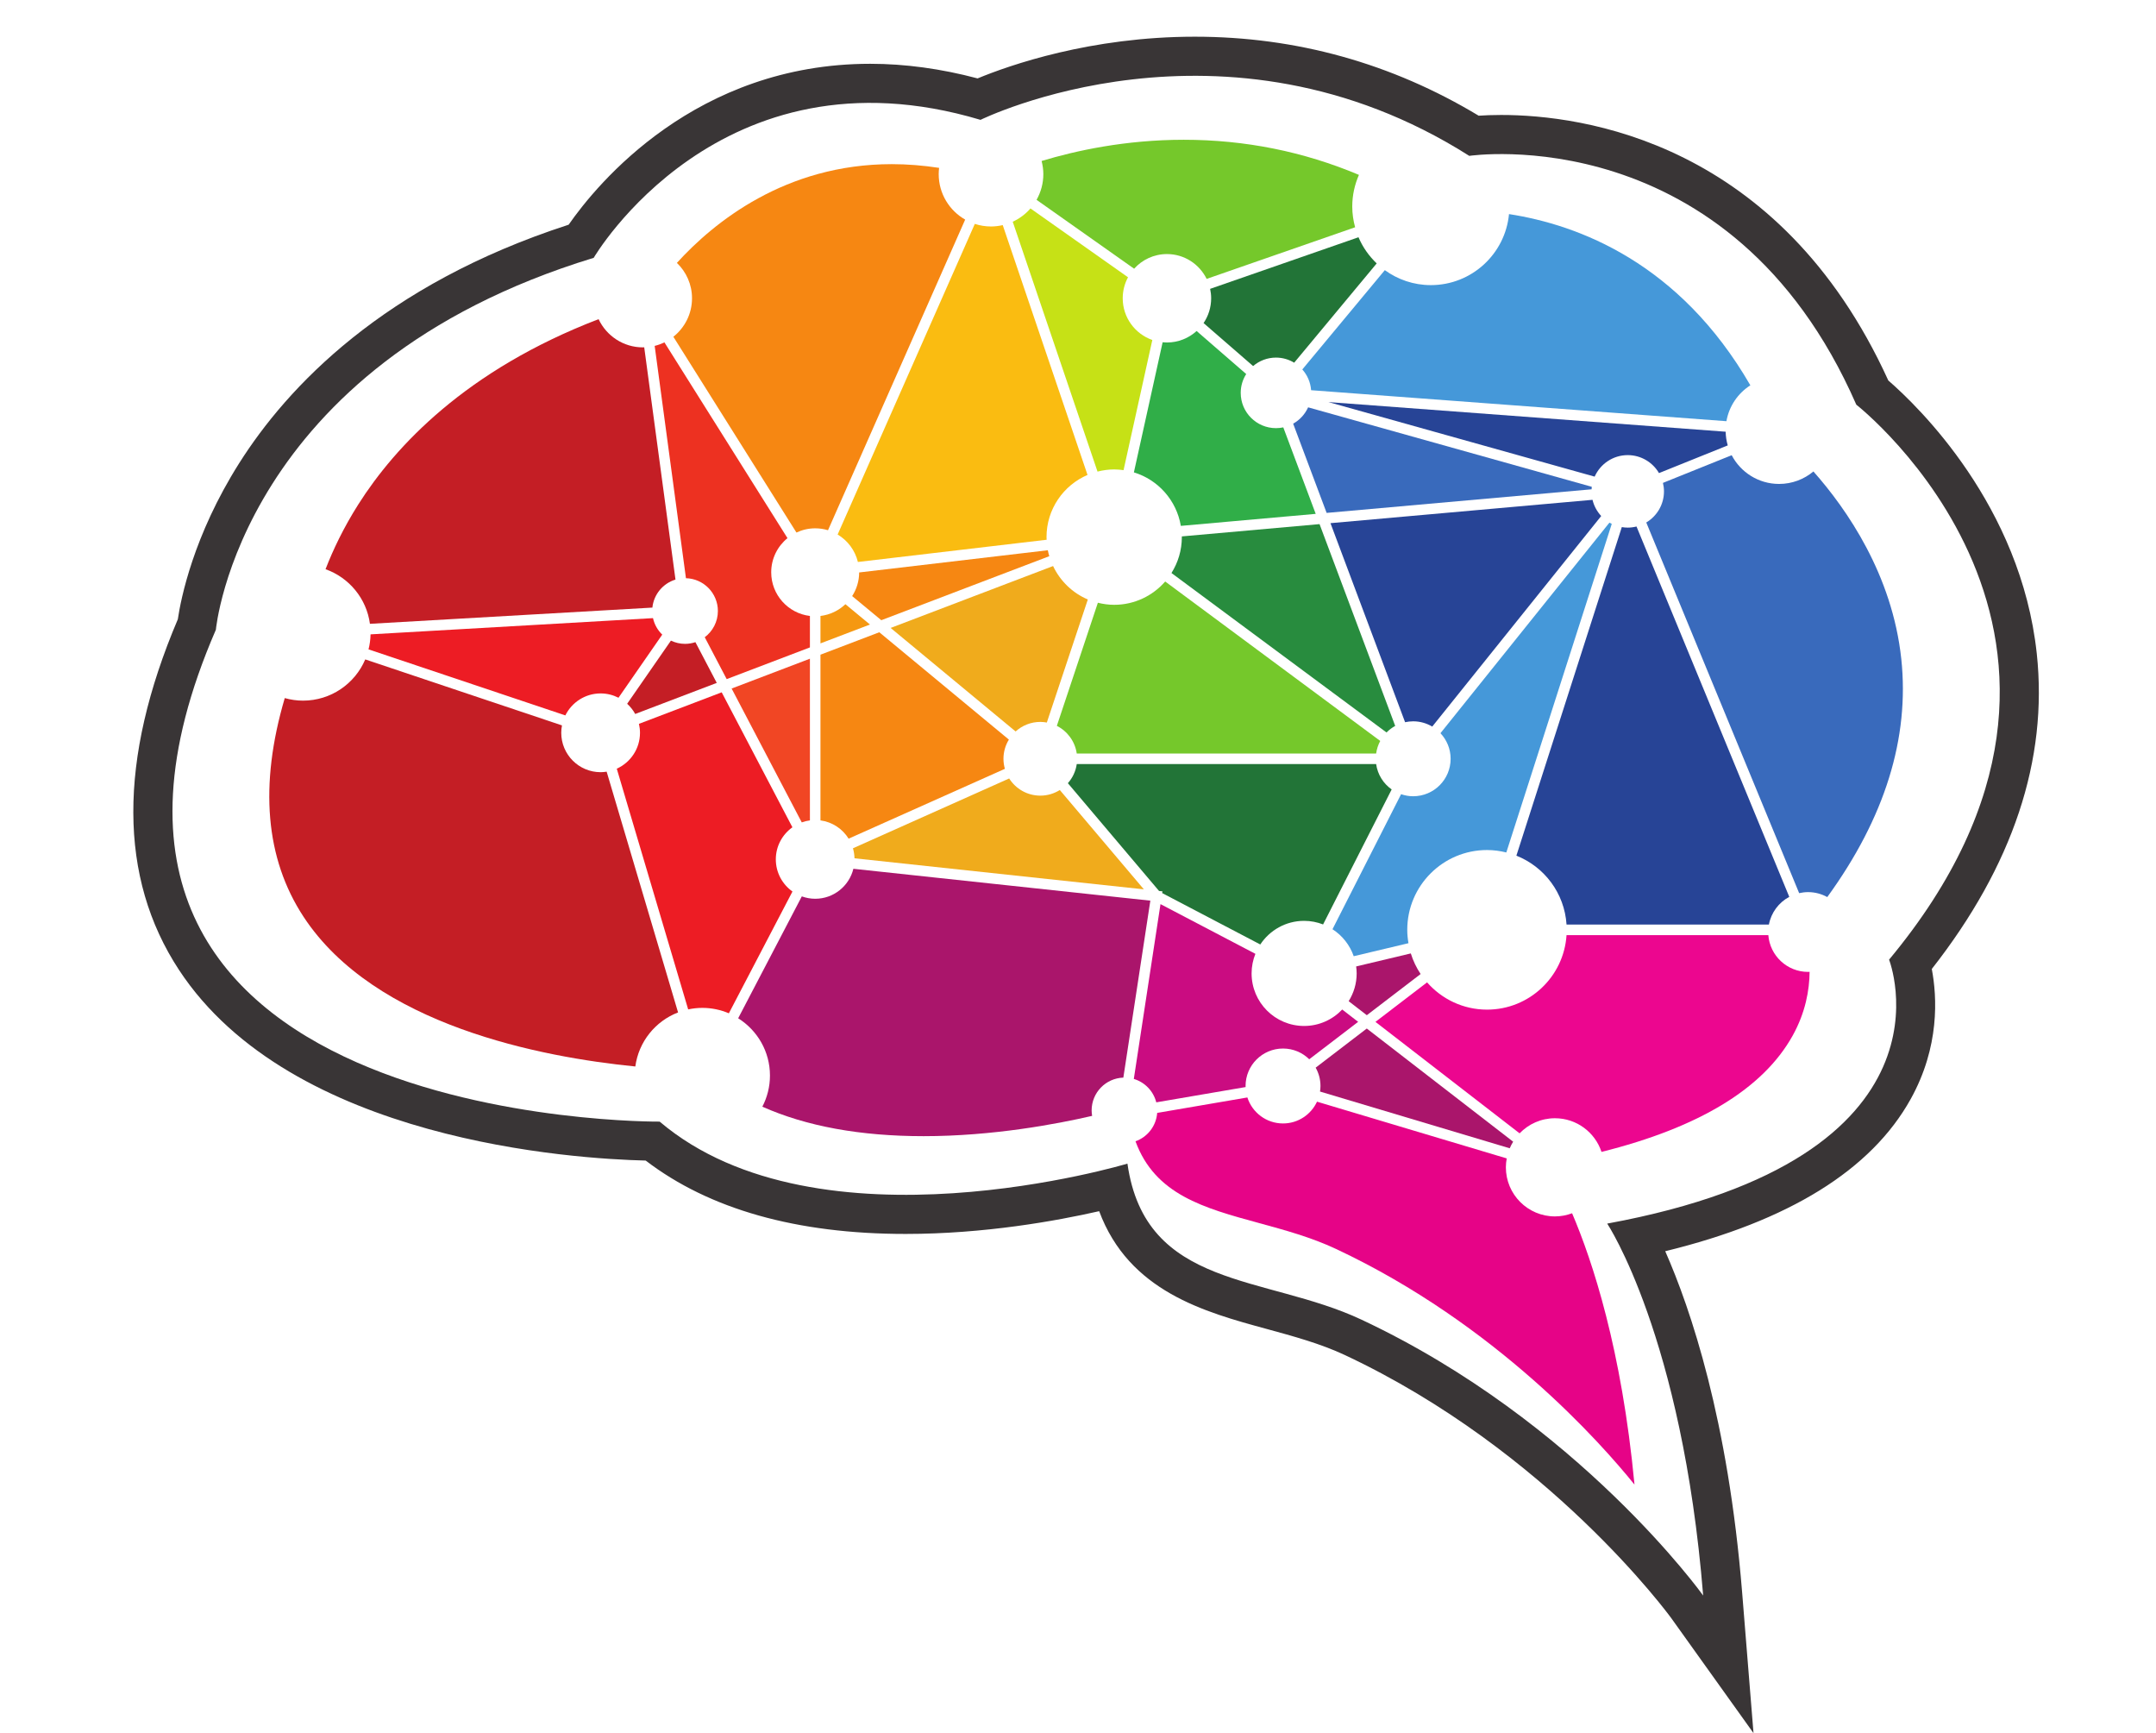
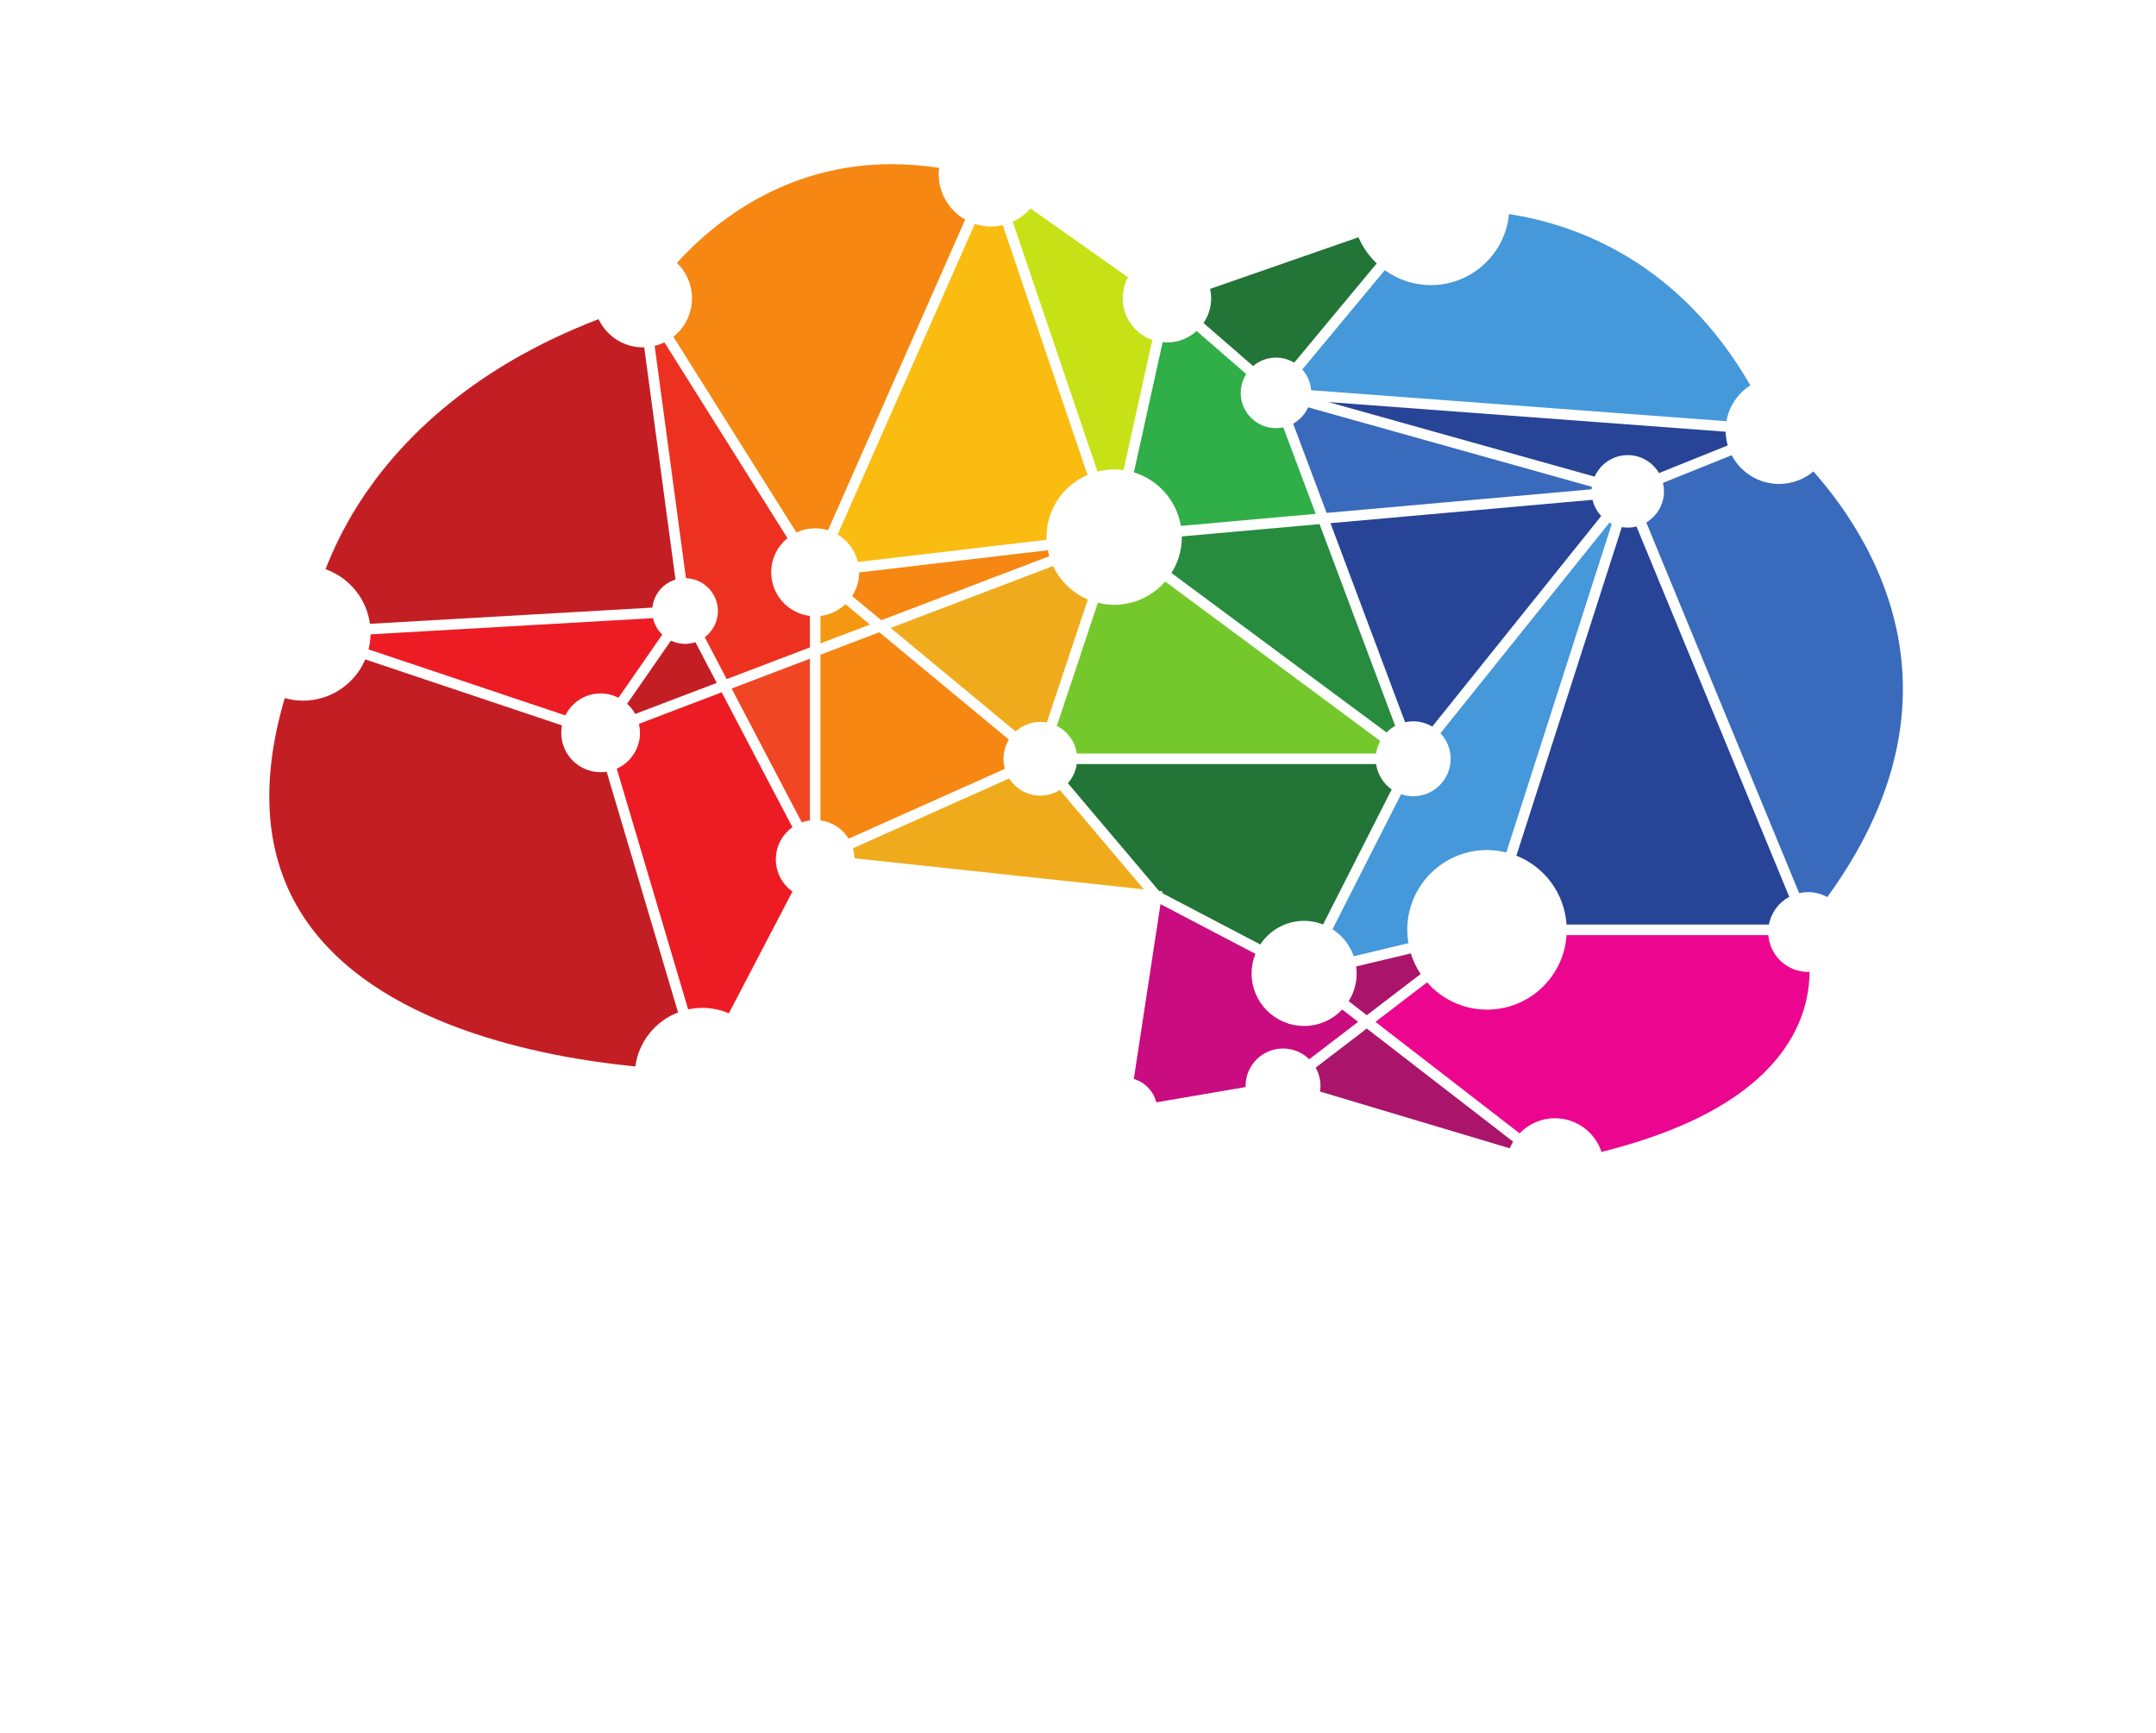
<svg xmlns="http://www.w3.org/2000/svg" height="974.8" preserveAspectRatio="xMidYMid meet" version="1.0" viewBox="389.0 502.3 1212.9 974.8" width="1212.9" zoomAndPan="magnify">
  <g>
    <g>
-       <path d="M 1293.172 1190.48 C 1293.172 1190.48 1335.34 1253.738 1347.148 1399.672 C 1347.148 1399.672 1277.141 1301.809 1154.84 1244.469 C 1100.801 1219.121 1033.379 1227.609 1023.262 1156.75 C 1023.262 1156.75 849.516 1209.039 760.105 1133.129 C 760.105 1133.129 388.988 1136.512 510.445 856.48 C 510.445 856.48 523.945 708.031 722.996 647.309 C 722.996 647.309 793.848 525.859 940.605 569.711 C 940.605 569.711 1077.238 502.25 1215.57 589.961 C 1215.57 589.961 1362.441 567.949 1433.301 729.898 C 1433.301 729.898 1601.871 861.539 1451.738 1042.039 C 1451.738 1042.039 1495.59 1153.371 1293.172 1190.48 Z M 1534.828 869.898 C 1525.879 786.559 1468.102 730.871 1451.301 716.289 C 1389.969 581.629 1278.828 566.961 1233.52 566.961 C 1228.488 566.961 1224.211 567.141 1220.852 567.371 C 1171.891 537.879 1118.191 522.941 1061.129 522.941 C 1002.41 522.941 956.812 539.02 938.969 546.398 C 918.426 540.941 898.148 538.18 878.574 538.18 C 780.352 538.18 725 605.57 708.902 628.68 C 604.664 662.422 550.602 720.02 523.488 762.922 C 497.781 803.59 490.742 839.07 489.035 850.609 C 455.449 929.621 455.656 995.93 489.652 1047.738 C 552.977 1144.23 712.395 1154.09 752.246 1155.031 C 788.059 1182.422 837.199 1196.301 898.473 1196.301 C 942.863 1196.301 983.438 1188.941 1007.359 1183.5 C 1024.18 1228.629 1066.578 1240.191 1101.57 1249.73 C 1116.5 1253.801 1131.93 1258.012 1145.5 1264.379 C 1260.191 1318.16 1327.93 1410.621 1329.262 1412.469 L 1375.469 1477.059 L 1369.07 1397.898 C 1361.219 1300.898 1340.18 1238.641 1325.809 1206.02 C 1395.352 1189.051 1441.738 1160.328 1463.898 1120.43 C 1480.262 1090.98 1478.77 1063.078 1475.77 1047.281 C 1521.371 989.172 1541.23 929.551 1534.828 869.898" fill="#393536" />
-     </g>
+       </g>
    <g>
      <path d="M 884.789 851.121 L 979.297 815.121 C 978.973 814.02 978.691 812.91 978.469 811.77 L 872.34 824.262 C 872.324 829.16 870.871 833.711 868.398 837.551 L 884.789 851.121" fill="#f68712" />
    </g>
    <g>
      <path d="M 800.59 889.551 L 840.047 964.84 C 841.512 964.301 843.047 963.922 844.633 963.711 L 844.633 872.77 L 800.59 889.551" fill="#f14624" />
    </g>
    <g>
      <path d="M 1044.5 829.352 C 1037.52 837.371 1027.262 842.461 1015.801 842.461 C 1012.629 842.461 1009.57 842.031 1006.629 841.301 L 983.551 910.539 C 989.477 913.531 993.766 919.27 994.746 926.09 L 1163.172 926.09 C 1163.531 923.57 1164.309 921.18 1165.48 919.02 L 1044.5 829.352" fill="#75c82b" />
    </g>
    <g>
      <path d="M 981.43 820.66 L 890.043 855.469 L 960.352 913.699 C 964.031 910.371 968.895 908.32 974.246 908.32 C 975.5 908.32 976.723 908.461 977.914 908.672 L 1000.98 839.461 C 992.375 835.82 985.422 829.078 981.43 820.66" fill="#f0ab1c" />
    </g>
    <g>
      <path d="M 1294.422 796.238 L 1199.359 914.672 C 1202.898 918.43 1205.078 923.488 1205.078 929.059 C 1205.078 940.699 1195.641 950.129 1184.012 950.129 C 1181.621 950.129 1179.34 949.711 1177.211 948.98 L 1138.621 1024.922 C 1144.129 1028.461 1148.379 1033.801 1150.559 1040.102 L 1181.359 1032.781 C 1180.941 1030.328 1180.68 1027.828 1180.68 1025.262 C 1180.68 1000.469 1200.77 980.379 1225.559 980.379 C 1229.309 980.379 1232.93 980.891 1236.41 981.75 L 1295.73 796.949 C 1295.281 796.73 1294.84 796.488 1294.422 796.238" fill="#4598d9" />
    </g>
    <g>
      <path d="M 1053.301 798.07 L 1129.18 791.309 L 1110.941 742.672 C 1109.609 742.949 1108.238 743.102 1106.828 743.102 C 1095.871 743.102 1086.988 734.219 1086.988 723.262 C 1086.988 719.359 1088.129 715.73 1090.078 712.672 L 1062.18 688.469 C 1057.762 692.469 1051.922 694.93 1045.488 694.93 C 1044.672 694.93 1043.859 694.891 1043.059 694.809 L 1026.891 767.98 C 1040.539 772.129 1050.898 783.738 1053.301 798.07" fill="#30ae48" />
    </g>
    <g>
      <path d="M 1116.488 740.578 L 1135.32 790.77 L 1284.379 777.5 C 1284.41 777.02 1284.441 776.559 1284.5 776.09 L 1124.91 731.398 C 1123.148 735.289 1120.199 738.512 1116.488 740.578" fill="#396abc" />
    </g>
    <g>
      <path d="M 1053.852 803.988 C 1053.852 804.121 1053.871 804.25 1053.871 804.391 C 1053.871 811.82 1051.711 818.719 1048.031 824.578 L 1169.02 914.262 C 1170.449 912.801 1172.102 911.559 1173.898 910.57 L 1131.34 797.078 L 1053.852 803.988" fill="#288c3e" />
    </g>
    <g>
      <path d="M 878.41 853.551 L 864.605 842.121 C 860.848 845.68 855.984 848.078 850.57 848.73 L 850.57 864.16 L 878.41 853.551" fill="#f59811" />
    </g>
    <g>
      <path d="M 1179.461 908.488 C 1180.93 908.172 1182.441 907.988 1184.012 907.988 C 1187.93 907.988 1191.59 909.078 1194.738 910.949 L 1289.789 792.52 C 1287.441 790 1285.73 786.879 1284.898 783.41 L 1137.48 796.539 L 1179.461 908.488" fill="#274496" />
    </g>
    <g>
      <path d="M 985.223 946.629 C 982.035 948.621 978.281 949.789 974.246 949.789 C 966.871 949.789 960.41 945.93 956.734 940.129 L 868.844 979.398 C 869.367 981.191 869.668 983.078 869.719 985.031 L 1032.5 1002.488 L 985.223 946.629" fill="#f0ab1c" />
    </g>
    <g>
      <path d="M 1089.719 1113.09 C 1089.719 1101.449 1099.148 1092.02 1110.789 1092.02 C 1116.539 1092.02 1121.738 1094.328 1125.539 1098.059 L 1153.051 1077.012 L 1144.09 1070.078 C 1138.699 1075.762 1131.102 1079.328 1122.66 1079.328 C 1106.34 1079.328 1093.109 1066.09 1093.109 1049.77 C 1093.109 1045.879 1093.879 1042.16 1095.25 1038.762 L 1041.859 1010.801 L 1026.852 1109.121 C 1033.059 1110.961 1037.891 1115.98 1039.488 1122.289 L 1089.75 1113.691 C 1089.738 1113.48 1089.719 1113.289 1089.719 1113.09" fill="#ca0c81" />
    </g>
    <g>
      <path d="M 1129.148 1102.781 C 1130.871 1105.828 1131.859 1109.34 1131.859 1113.09 C 1131.859 1114.148 1131.75 1115.191 1131.602 1116.219 L 1238.32 1148.129 C 1238.859 1146.828 1239.539 1145.602 1240.262 1144.422 L 1157.91 1080.77 L 1129.148 1102.781" fill="#aa156b" />
    </g>
    <g>
      <path d="M 1304.711 799.051 C 1303.578 799.051 1302.469 798.941 1301.379 798.762 L 1242.07 983.551 C 1257.801 989.781 1269.129 1004.629 1270.289 1022.289 L 1384.129 1022.289 C 1385.41 1015.539 1389.711 1009.852 1395.59 1006.711 L 1309.648 798.422 C 1308.07 798.82 1306.422 799.051 1304.711 799.051" fill="#274496" />
    </g>
    <g>
      <path d="M 792.859 845.949 C 792.859 851.988 789.945 857.328 785.469 860.699 L 797.812 884.25 L 844.633 866.422 L 844.633 848.73 C 832.371 847.262 822.859 836.84 822.859 824.18 C 822.859 816.422 826.434 809.512 832.016 804.969 L 762.781 694.852 C 761.047 695.699 759.215 696.371 757.301 696.84 L 774.895 827.5 C 784.859 827.77 792.859 835.922 792.859 845.949" fill="#ed3121" />
    </g>
    <g>
      <path d="M 825.453 985.629 C 825.453 978.18 829.145 971.609 834.789 967.59 L 795.004 891.68 L 748.441 909.41 C 748.816 911.031 749.039 912.719 749.039 914.449 C 749.039 923.441 743.672 931.16 735.977 934.629 L 776.145 1070.012 C 778.711 1069.469 781.367 1069.16 784.094 1069.16 C 789.398 1069.16 794.445 1070.25 799.035 1072.211 L 834.816 1003.711 C 829.156 999.691 825.453 993.102 825.453 985.629" fill="#ed1c24" />
    </g>
    <g>
      <path d="M 1070.359 670.059 C 1070.359 675.23 1068.781 680.031 1066.09 684 L 1093.961 708.18 C 1097.43 705.211 1101.922 703.422 1106.828 703.422 C 1110.578 703.422 1114.078 704.48 1117.07 706.289 L 1163.488 650.449 C 1159.148 646.309 1155.629 641.34 1153.25 635.738 L 1069.781 664.762 C 1070.148 666.469 1070.359 668.238 1070.359 670.059" fill="#227437" />
    </g>
    <g>
      <path d="M 756.359 849.949 L 597.465 859.078 C 597.406 861.988 597.008 864.809 596.328 867.531 L 707.047 904.66 C 710.66 897.352 718.176 892.301 726.891 892.301 C 730.516 892.301 733.926 893.191 736.945 894.73 L 761.562 859.23 C 759 856.762 757.156 853.559 756.359 849.949" fill="#ed1c24" />
    </g>
    <g>
      <path d="M 1409.172 767.461 C 1403.941 771.84 1397.211 774.48 1389.859 774.48 C 1378.27 774.48 1368.219 767.922 1363.191 758.32 L 1324.52 773.891 C 1324.891 775.43 1325.102 777.02 1325.102 778.66 C 1325.102 786.109 1321.102 792.602 1315.141 796.16 L 1401.148 1004.629 C 1402.762 1004.27 1404.441 1004.051 1406.16 1004.051 C 1410.078 1004.051 1413.77 1005.07 1416.969 1006.84 C 1449.32 962.34 1463.359 917.352 1458.602 872.859 C 1453.539 825.57 1428.059 788.789 1409.172 767.461" fill="#396abc" />
    </g>
    <g>
      <path d="M 597.117 853.148 L 756.012 844.031 C 756.785 836.539 762.02 830.391 769.008 828.27 L 751.418 697.629 C 751.176 697.629 750.941 697.672 750.699 697.672 C 739.66 697.672 730.16 691.172 725.746 681.801 C 651.145 710.41 611.266 753.371 590.59 785.969 C 582.219 799.172 576.316 811.641 572.137 822.441 C 585.352 827.121 595.184 838.871 597.117 853.148" fill="#c41e25" />
    </g>
    <g>
-       <path d="M 972.141 614.691 L 1027.031 653.43 C 1031.578 648.379 1038.148 645.191 1045.488 645.191 C 1055.309 645.191 1063.77 650.898 1067.82 659.16 L 1151.352 630.121 C 1150.328 626.398 1149.738 622.5 1149.738 618.461 C 1149.738 612.121 1151.102 606.109 1153.5 600.66 C 1122.43 587.57 1089.449 580.91 1054.961 580.91 C 1022.102 580.91 994.117 587.051 974.973 592.84 C 975.586 595.211 975.949 597.68 975.949 600.238 C 975.949 605.5 974.551 610.422 972.141 614.691" fill="#75c82b" />
-     </g>
+       </g>
    <g>
      <path d="M 953.516 929.059 C 953.516 925.102 954.645 921.41 956.566 918.27 L 883.668 857.898 L 850.57 870.512 L 850.57 963.711 C 857.266 964.609 863 968.488 866.41 973.988 L 954.312 934.711 C 953.805 932.91 953.516 931.02 953.516 929.059" fill="#f68712" />
    </g>
    <g>
      <path d="M 778.305 670.059 C 778.305 678.84 774.195 686.641 767.812 691.699 L 837.055 801.82 C 840.254 800.309 843.824 799.441 847.598 799.441 C 850.109 799.441 852.527 799.82 854.812 800.512 L 931.977 625.809 C 923.09 620.75 917.086 611.211 917.086 600.238 C 917.086 599.039 917.176 597.871 917.316 596.711 C 908.289 595.34 899.395 594.621 890.699 594.621 C 830.723 594.621 790.5 627.398 769.797 650.16 C 775.031 655.18 778.305 662.238 778.305 670.059" fill="#f68712" />
    </g>
    <g>
      <path d="M 770.461 1071.719 L 730.281 936.309 C 729.172 936.48 728.043 936.602 726.891 936.602 C 714.66 936.602 704.742 926.68 704.742 914.449 C 704.742 913.031 704.891 911.641 705.148 910.281 L 594.48 873.172 C 588.688 886.801 575.18 896.359 559.438 896.359 C 555.887 896.359 552.461 895.828 549.195 894.922 C 534.77 943.898 538.266 985.16 559.758 1017.898 C 599.895 1079.059 693.832 1096.91 746.414 1102.121 C 748.293 1088.16 757.711 1076.621 770.461 1071.719" fill="#c41e25" />
    </g>
    <g>
-       <path d="M 1236.16 1158.828 C 1236.16 1157.121 1236.34 1155.449 1236.641 1153.82 L 1129.91 1121.91 C 1126.57 1129.141 1119.27 1134.16 1110.789 1134.16 C 1101.398 1134.16 1093.461 1128.02 1090.73 1119.539 L 1040 1128.23 C 1039.441 1135.629 1034.52 1141.801 1027.801 1144.199 C 1038.781 1174.191 1066.219 1181.711 1097.352 1190.199 C 1111.711 1194.109 1126.559 1198.16 1140.551 1204.719 C 1230.578 1246.941 1289.898 1314.199 1308.512 1337.27 C 1301.328 1261.23 1284.871 1211.469 1273.41 1184.672 C 1270.398 1185.789 1267.16 1186.441 1263.762 1186.441 C 1248.52 1186.441 1236.16 1174.078 1236.16 1158.828" fill="#e60387" />
-     </g>
+       </g>
    <g>
      <path d="M 1383.809 1028.23 L 1270.289 1028.23 C 1268.762 1051.629 1249.352 1070.141 1225.559 1070.141 C 1212.102 1070.141 1200.059 1064.191 1191.828 1054.809 L 1162.789 1077.031 L 1243.879 1139.719 C 1248.91 1134.5 1255.949 1131.23 1263.762 1131.23 C 1275.98 1131.23 1286.32 1139.172 1289.961 1150.16 C 1344.738 1136.5 1380.859 1114.602 1397.441 1084.859 C 1404.77 1071.73 1406.93 1059.059 1407.031 1048.879 C 1406.738 1048.891 1406.449 1048.922 1406.16 1048.922 C 1394.352 1048.922 1384.699 1039.801 1383.809 1028.23" fill="#ec068f" />
    </g>
    <g>
-       <path d="M 1020.961 1108.379 L 1036.148 1008.852 L 869.086 990.93 C 866.711 1000.602 858.008 1007.789 847.598 1007.789 C 844.953 1007.789 842.43 1007.301 840.078 1006.449 L 804.273 1075 C 815.004 1081.73 822.156 1093.629 822.156 1107.23 C 822.156 1113.539 820.594 1119.488 817.875 1124.73 C 842.57 1135.738 872.922 1141.309 908.605 1141.309 C 947.395 1141.309 983.324 1134.539 1003.398 1129.898 C 1003.23 1128.898 1003.121 1127.879 1003.121 1126.82 C 1003.121 1116.828 1011.051 1108.711 1020.961 1108.379" fill="#aa156b" />
-     </g>
+       </g>
    <g>
      <path d="M 1193.941 662.66 C 1184.262 662.66 1175.34 659.512 1168.059 654.238 L 1121.641 710.09 C 1124.449 713.238 1126.262 717.289 1126.59 721.762 L 1360.238 739.191 C 1361.711 730.719 1366.719 723.469 1373.699 719.012 C 1333.852 650.09 1276.969 628.738 1237.922 622.711 C 1235.781 645.129 1216.91 662.66 1193.941 662.66" fill="#4598d9" />
    </g>
    <g>
      <path d="M 780.215 863.469 C 778.379 864.078 776.422 864.422 774.383 864.422 C 771.535 864.422 768.852 863.762 766.441 862.609 L 741.82 898.121 C 743.625 899.77 745.168 901.699 746.348 903.859 L 792.227 886.379 L 780.215 863.469" fill="#c41e25" />
    </g>
    <g>
      <path d="M 968.711 619.531 C 965.973 622.691 962.574 625.238 958.73 627 L 1006.43 767.539 C 1009.43 766.781 1012.559 766.32 1015.801 766.32 C 1017.602 766.32 1019.352 766.488 1021.078 766.73 L 1037.262 693.52 C 1027.57 690.121 1020.609 680.91 1020.609 670.059 C 1020.609 665.789 1021.691 661.77 1023.59 658.25 L 968.711 619.531" fill="#c6e116" />
    </g>
    <g>
      <path d="M 871.625 818.371 L 977.812 805.871 C 977.793 805.379 977.738 804.891 977.738 804.391 C 977.738 788.699 987.238 775.23 1000.801 769.41 L 953.109 628.91 C 950.984 629.391 948.785 629.68 946.516 629.68 C 943.328 629.68 940.273 629.16 937.402 628.219 L 860.23 802.93 C 865.867 806.289 870.043 811.809 871.625 818.371" fill="#fabc11" />
    </g>
    <g>
      <path d="M 1359.801 745.109 L 1136.328 728.441 L 1286.102 770.371 C 1289.281 763.25 1296.41 758.27 1304.711 758.27 C 1312.219 758.27 1318.762 762.34 1322.301 768.379 L 1360.98 752.809 C 1360.262 750.359 1359.859 747.781 1359.801 745.109" fill="#274496" />
    </g>
    <g>
      <path d="M 1042.949 1003.609 L 1042.801 1004.59 L 1098 1033.5 C 1103.289 1025.5 1112.352 1020.211 1122.66 1020.211 C 1126.43 1020.211 1130.012 1020.941 1133.328 1022.23 L 1171.91 946.301 C 1167.262 943.031 1164 937.922 1163.172 932.031 L 994.75 932.031 C 994.16 936.129 992.379 939.828 989.754 942.789 L 1041.051 1003.41 L 1042.949 1003.609" fill="#227437" />
    </g>
    <g>
      <path d="M 1182.68 1038.531 L 1151.93 1045.852 C 1152.102 1047.141 1152.219 1048.441 1152.219 1049.77 C 1152.219 1055.512 1150.551 1060.852 1147.719 1065.391 L 1157.93 1073.281 L 1188.199 1050.121 C 1185.84 1046.57 1183.961 1042.691 1182.68 1038.531" fill="#aa156b" />
    </g>
  </g>
</svg>